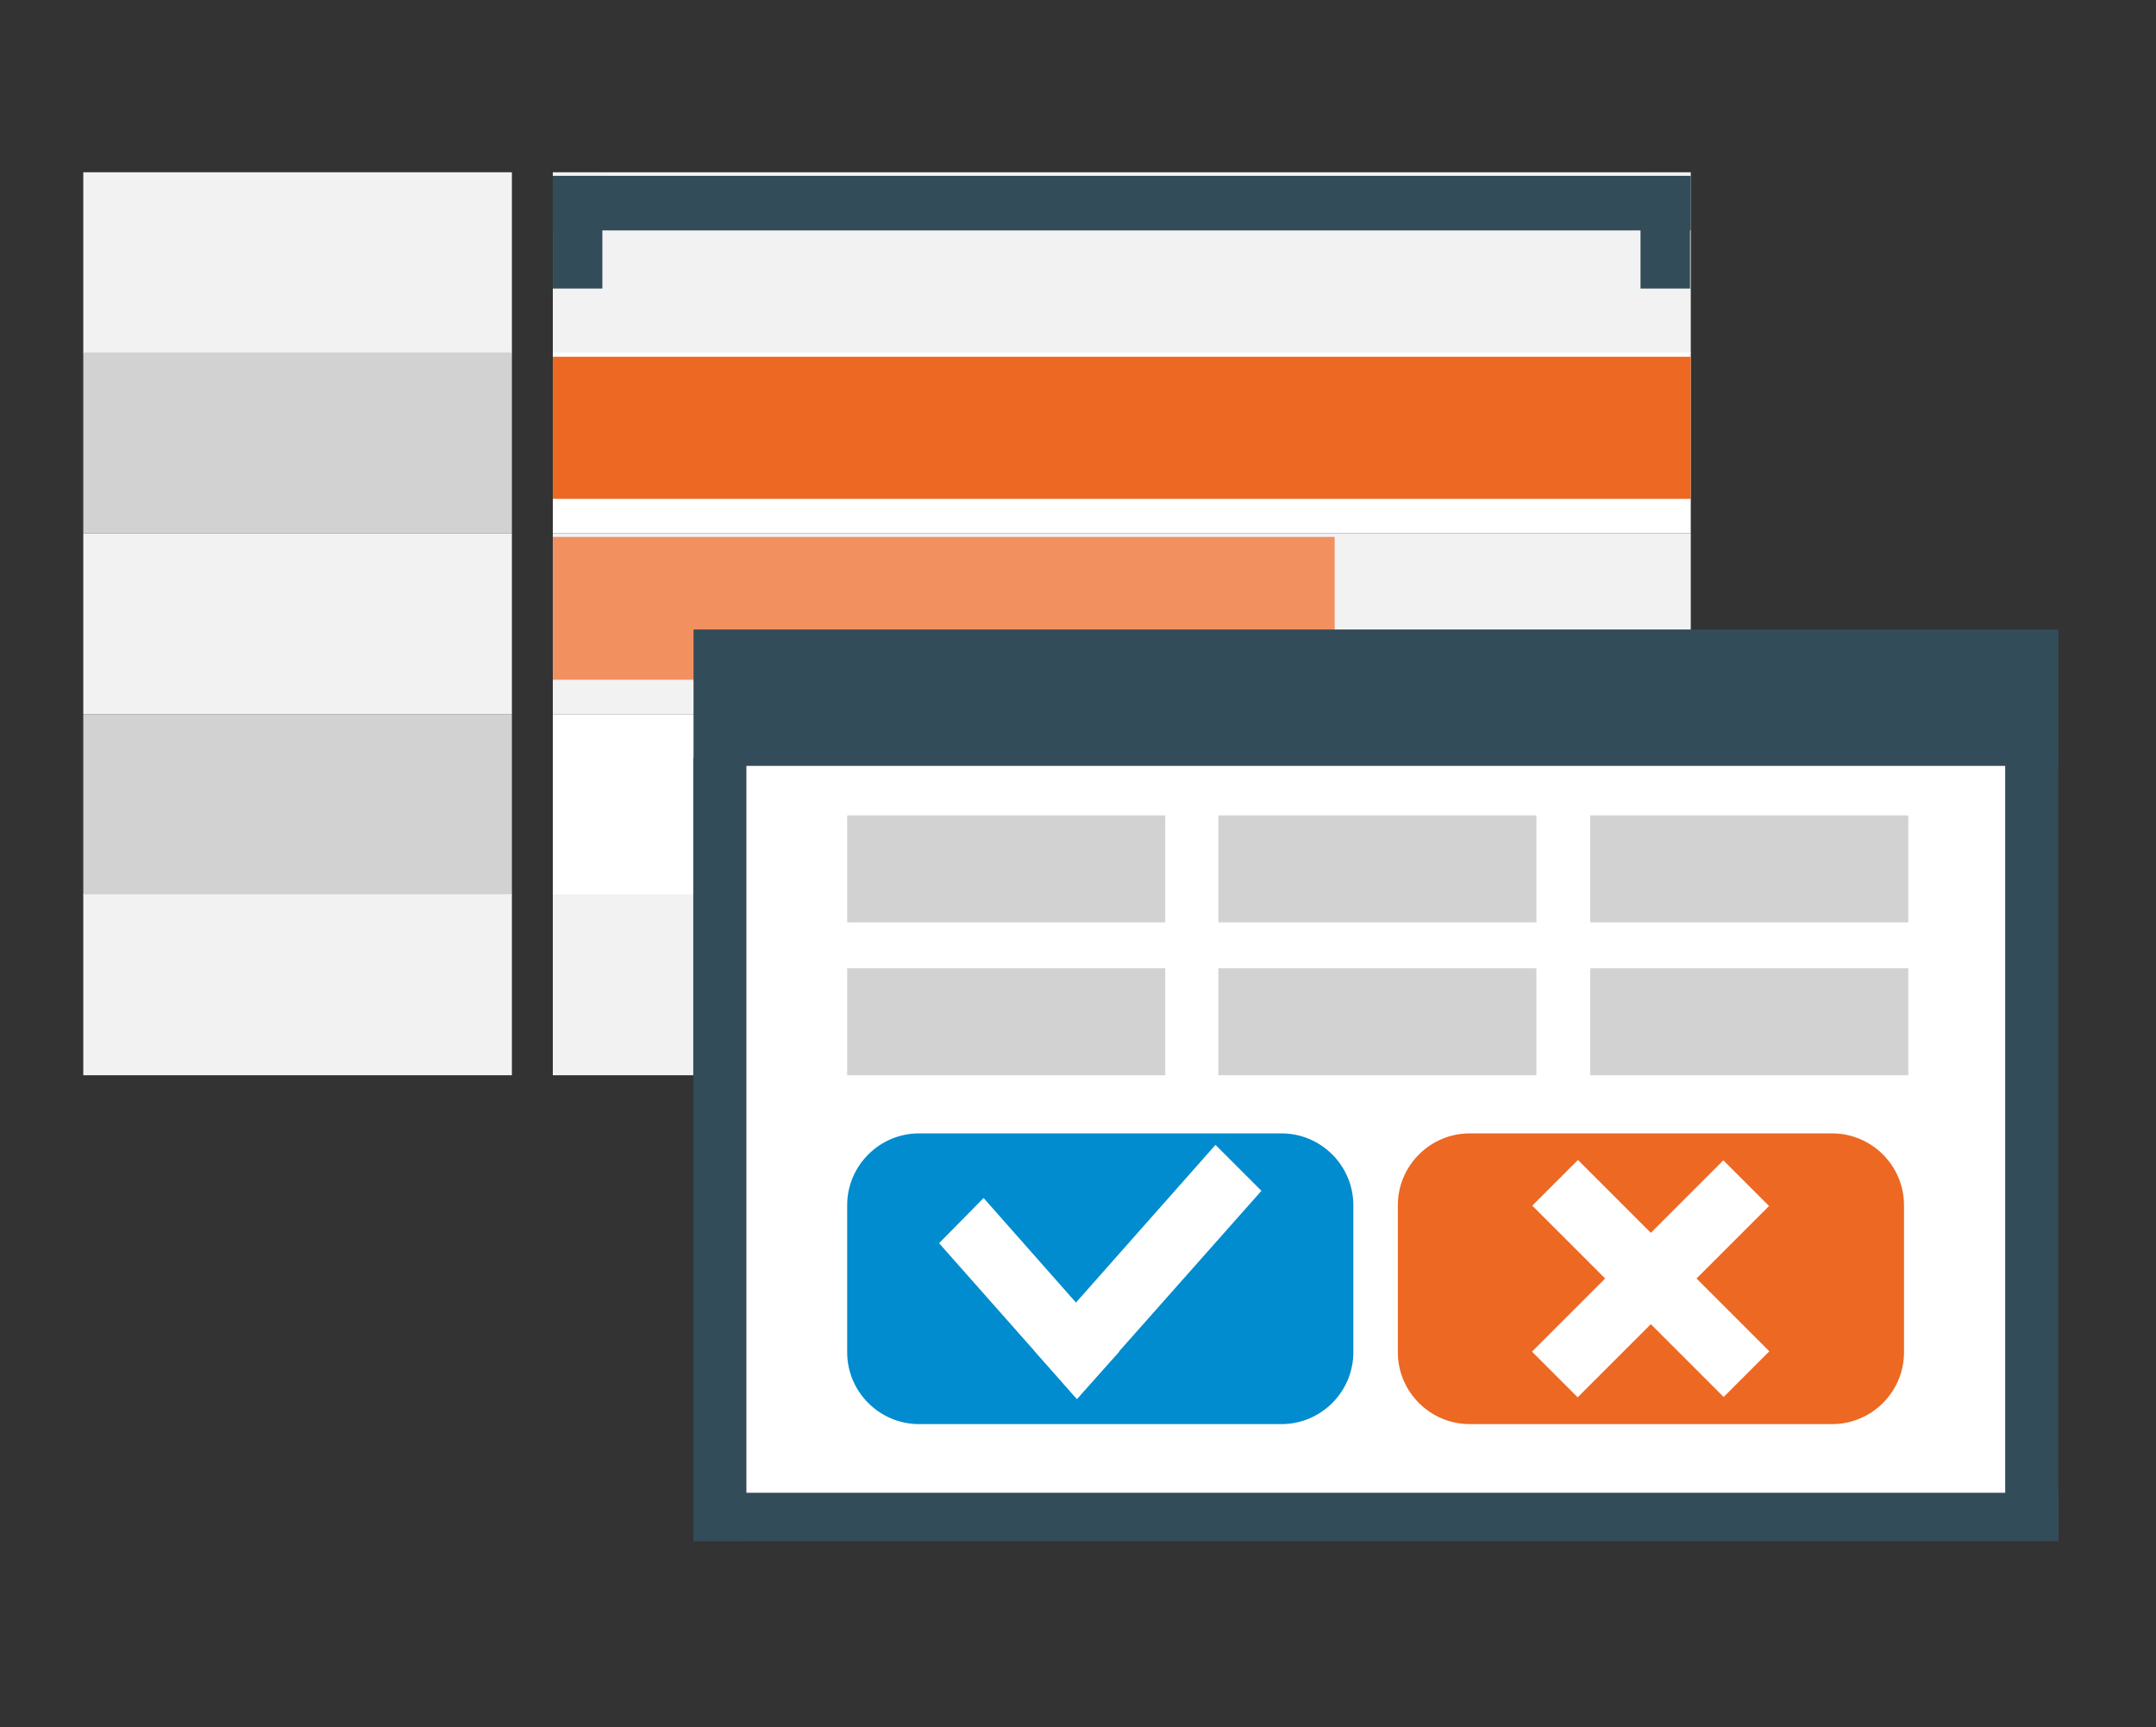
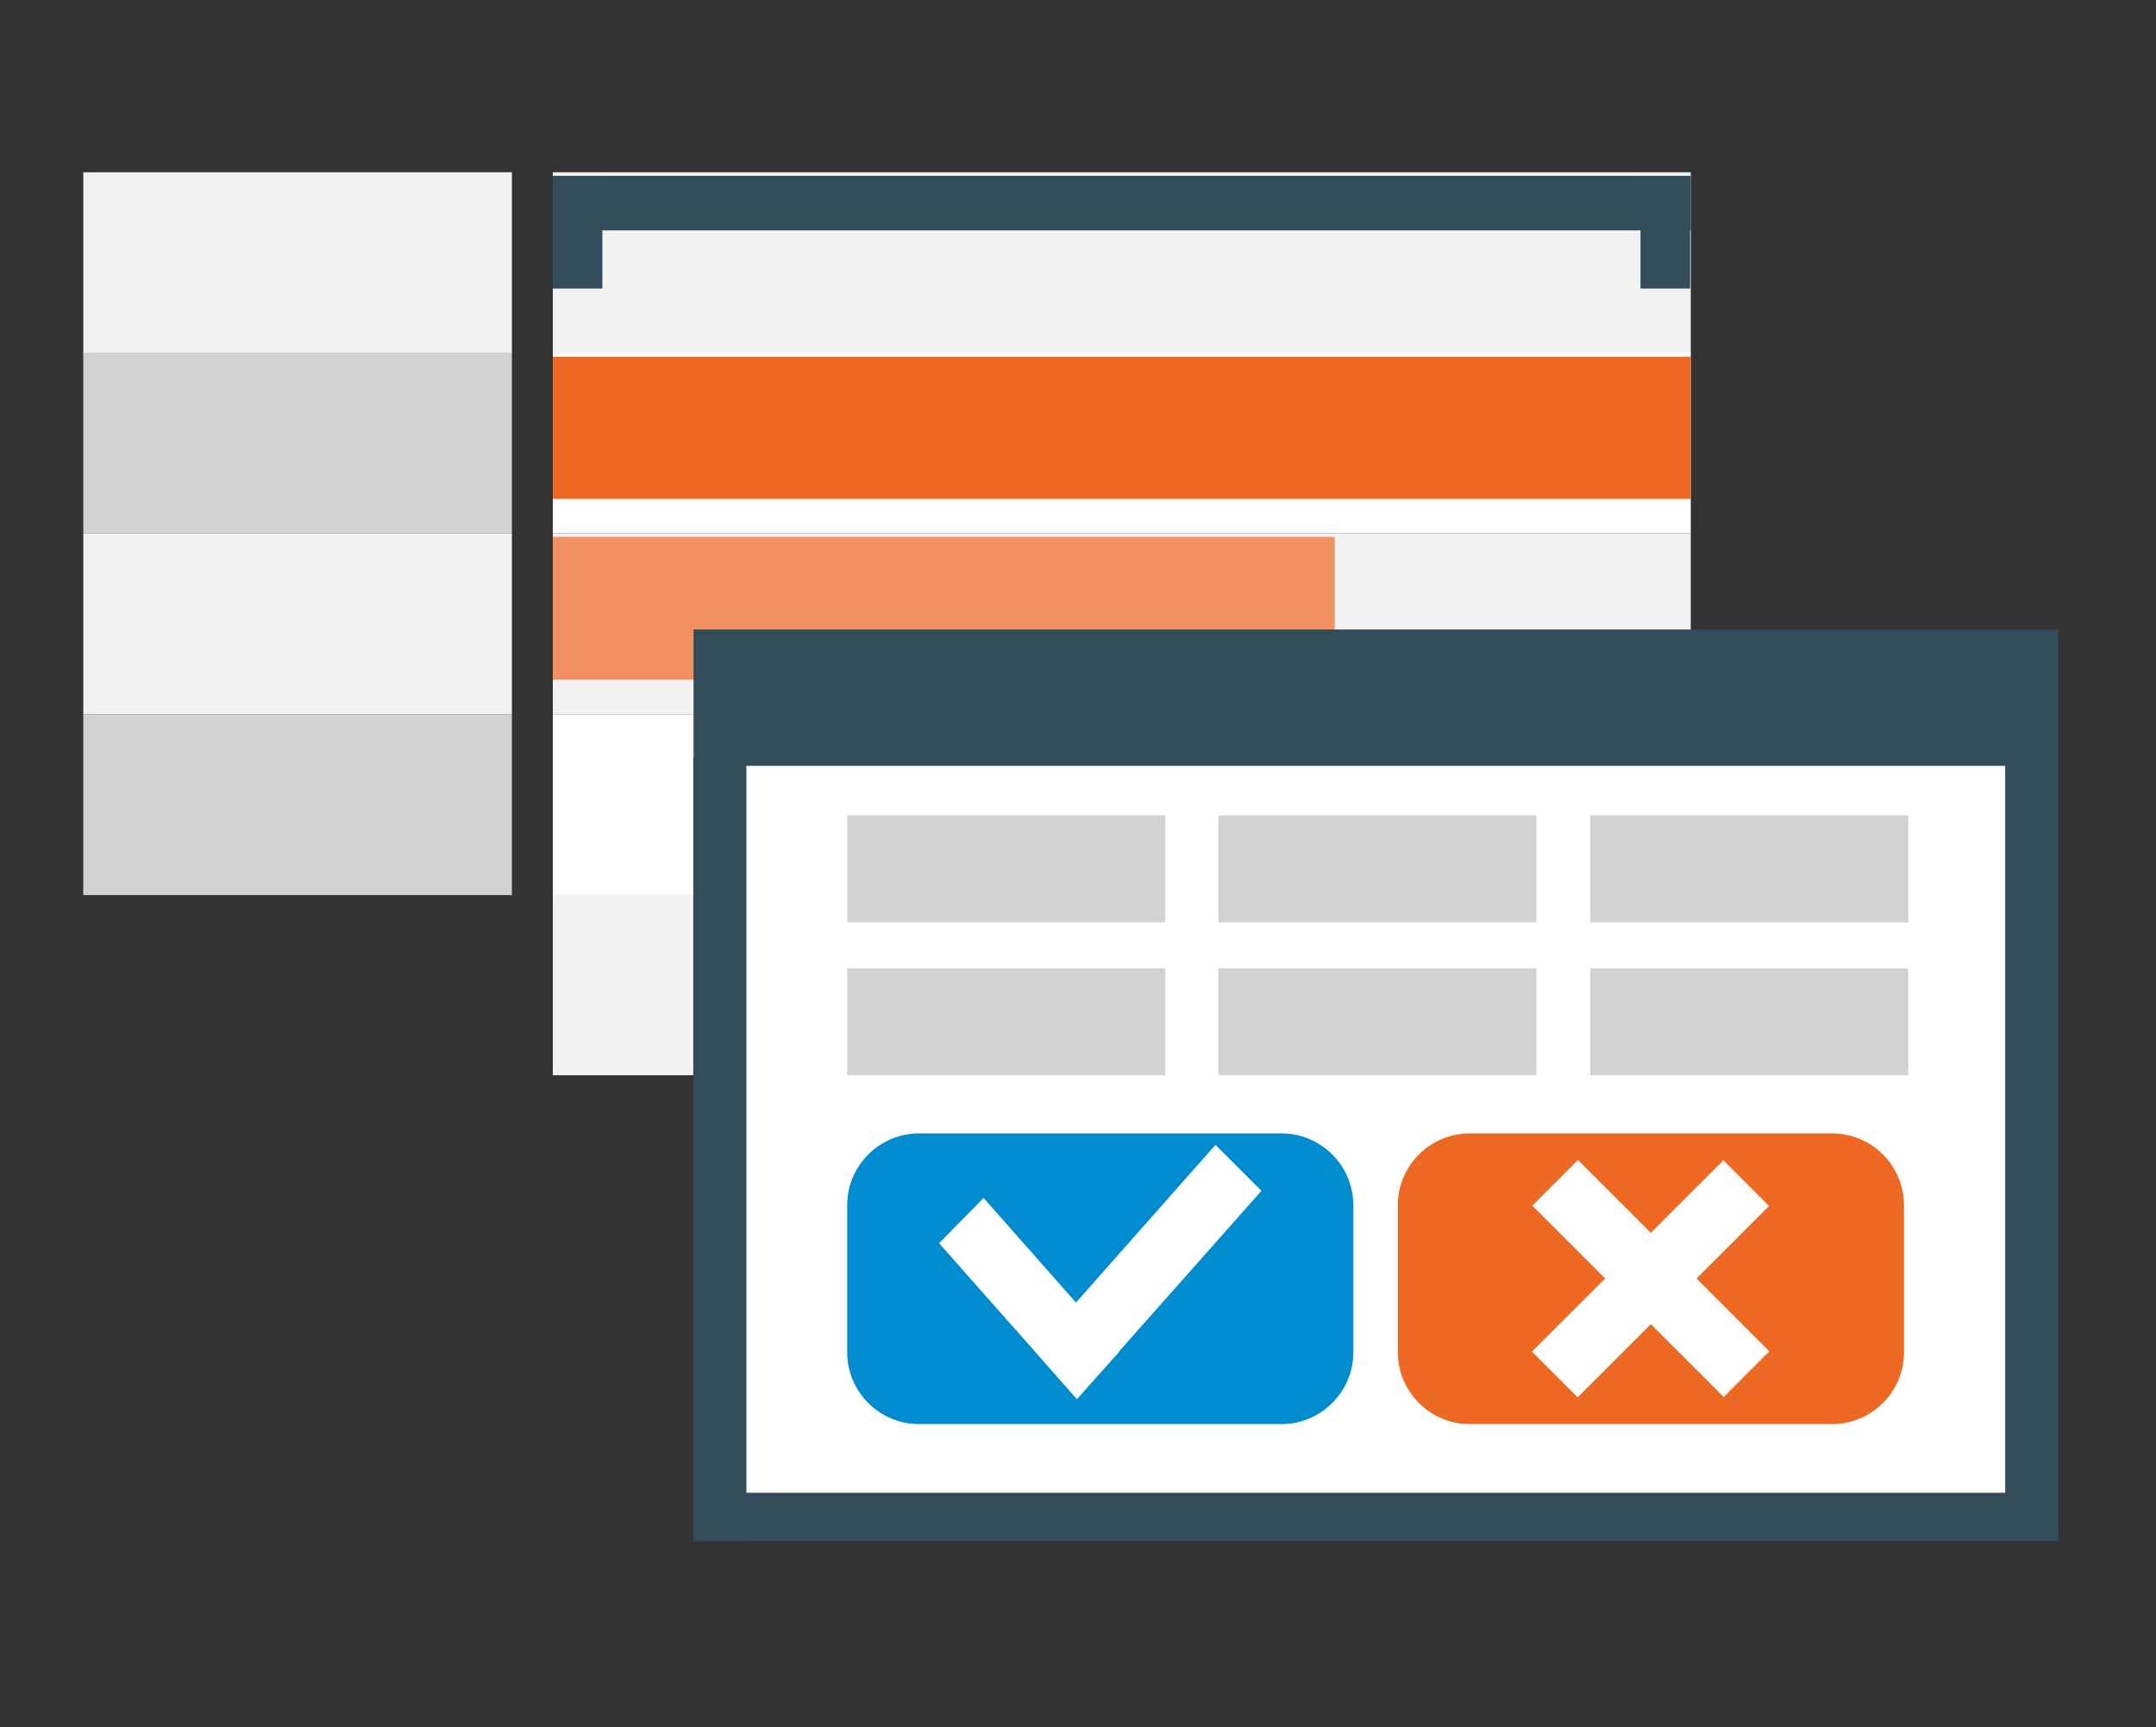
<svg xmlns="http://www.w3.org/2000/svg" version="1.1" id="Слой_1" x="0px" y="0px" viewBox="0 0 300.3 240.6" style="enable-background:new 0 0 300.3 240.6;" xml:space="preserve">
  <rect x="0" y="0" width="300.3" height="240.6" fill="#333333" stroke="none" />
  <style type="text/css">
	.st0{fill-rule:evenodd;clip-rule:evenodd;fill:#F3F2F3;}
	.st1{fill-rule:evenodd;clip-rule:evenodd;fill:#D2D2D2;}
	.st2{fill-rule:evenodd;clip-rule:evenodd;fill:#FFFFFF;}
	.st3{fill:#EC6823;}
	.st4{fill:#F29060;}
	.st5{fill:#098DCE;}
	.st6{fill:#27BAED;}
	.st7{fill:#334C59;}
	.st8{fill:#FFFFFF;}
	.st9{fill:#008CCE;}
	.st10{fill:#D2D2D2;}
</style>
  <g>
    <g>
      <g>
        <rect x="11.6" y="24" class="st0" width="59.7" height="25.2" />
      </g>
      <g>
        <rect x="11.6" y="49.1" class="st1" width="59.7" height="25.2" />
      </g>
      <g>
        <rect x="11.6" y="99.5" class="st1" width="59.7" height="25.2" />
      </g>
      <g>
-         <rect x="11.6" y="124.6" class="st0" width="59.7" height="25.2" />
-       </g>
+         </g>
      <g>
        <rect x="11.6" y="74.3" class="st0" width="59.7" height="25.2" />
      </g>
      <g>
        <rect x="77" y="24" class="st0" width="158.5" height="25.2" />
      </g>
      <g>
        <rect x="77" y="49.1" class="st2" width="158.5" height="25.2" />
      </g>
      <g>
        <rect x="77" y="74.3" class="st0" width="158.5" height="25.2" />
      </g>
      <g>
        <rect x="77" y="99.5" class="st2" width="158.5" height="25.2" />
      </g>
      <g>
        <rect x="77" y="124.6" class="st0" width="158.5" height="25.2" />
      </g>
      <polygon class="st3" points="235.5,49.7 77,49.7 77,69.5 235.5,69.5   " />
      <polygon class="st4" points="185.9,74.8 77,74.8 77,94.7 185.9,94.7   " />
      <polygon class="st5" points="198.4,99.5 117.1,99.5 117.1,119.3 198.4,119.3   " />
      <polygon class="st6" points="177,124.6 117.1,124.6 117.1,144.4 177,144.4   " />
      <rect x="77" y="24.5" class="st7" width="158.5" height="7.6" />
      <rect x="77" y="24.5" class="st7" width="6.9" height="15.7" />
      <rect x="228.5" y="24.5" class="st7" width="6.9" height="15.7" />
    </g>
    <g>
      <g>
        <g>
          <rect x="102.8" y="100.7" class="st8" width="178.2" height="107.3" />
          <g>
            <rect x="96.6" y="208" class="st7" width="190.1" height="6.7" />
            <rect x="45.7" y="156.4" transform="matrix(6.123234e-17 -1 1 6.123234e-17 -59.838 260.384)" class="st7" width="109.1" height="7.4" />
            <rect x="228.5" y="156.4" transform="matrix(6.123234e-17 -1 1 6.123234e-17 122.895 443.117)" class="st7" width="109.1" height="7.4" />
            <rect x="96.6" y="87.7" class="st7" width="190.1" height="19" />
          </g>
        </g>
      </g>
      <path class="st9" d="M178.5,198.4H128c-5.5,0-10-4.5-10-10v-20.5c0-5.5,4.5-10,10-10h50.5c5.5,0,10,4.5,10,10v20.5    C188.5,193.9,184,198.4,178.5,198.4z" />
      <path class="st3" d="M255.2,198.4h-50.5c-5.5,0-10-4.5-10-10v-20.5c0-5.5,4.5-10,10-10h50.5c5.5,0,10,4.5,10,10v20.5    C265.2,193.9,260.7,198.4,255.2,198.4z" />
      <rect x="118" y="134.9" class="st10" width="44.3" height="14.9" />
      <rect x="169.7" y="134.9" class="st10" width="44.3" height="14.9" />
      <rect x="221.5" y="134.9" class="st10" width="44.3" height="14.9" />
      <rect x="118" y="113.6" class="st10" width="44.3" height="14.9" />
      <rect x="169.7" y="113.6" class="st10" width="44.3" height="14.9" />
      <rect x="221.5" y="113.6" class="st10" width="44.3" height="14.9" />
      <g>
        <rect x="225.5" y="159.3" transform="matrix(0.707 -0.707 0.707 0.707 -58.629 214.771)" class="st8" width="9" height="37.7" />
        <rect x="225.5" y="159.3" transform="matrix(-0.707 -0.707 0.707 -0.707 266.552 466.723)" class="st8" width="9" height="37.7" />
      </g>
      <g>
        <polygon class="st8" points="169.3,159.5 144,188.1 150,194.9 175.7,165.9    " />
        <polygon class="st8" points="137,166.9 130.8,173.2 150,194.9 155.9,188.3    " />
      </g>
    </g>
  </g>
</svg>